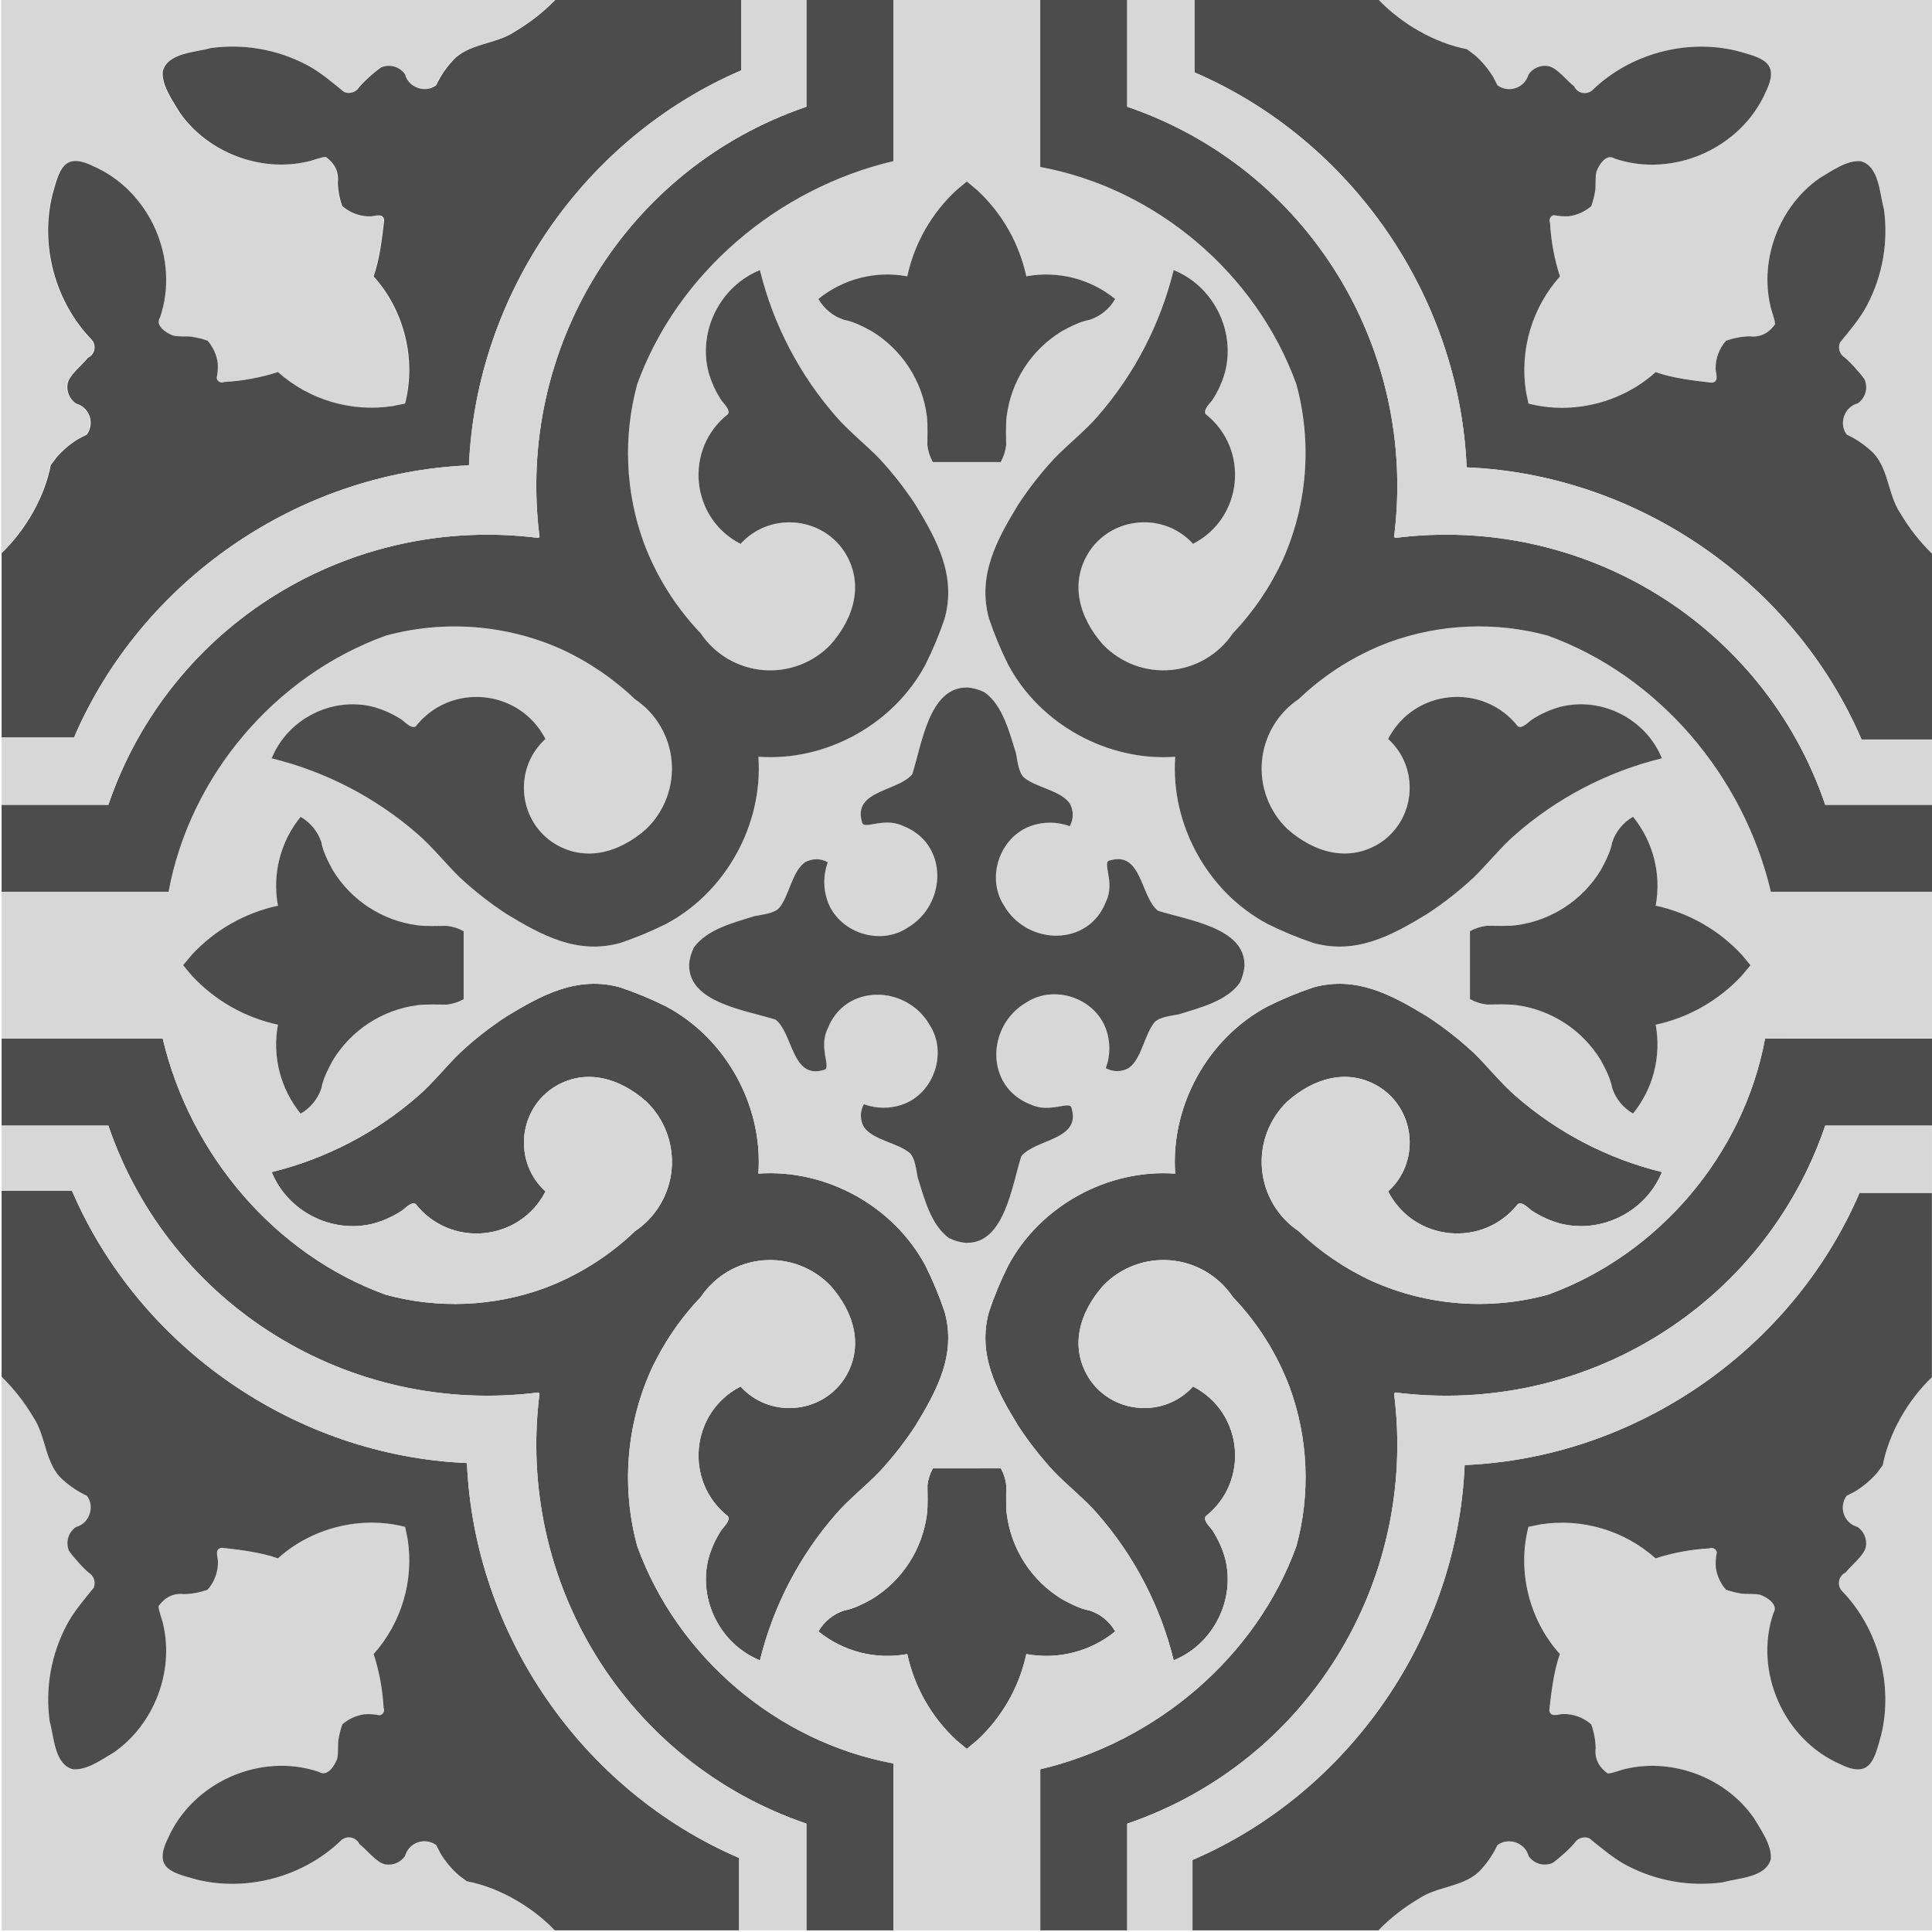
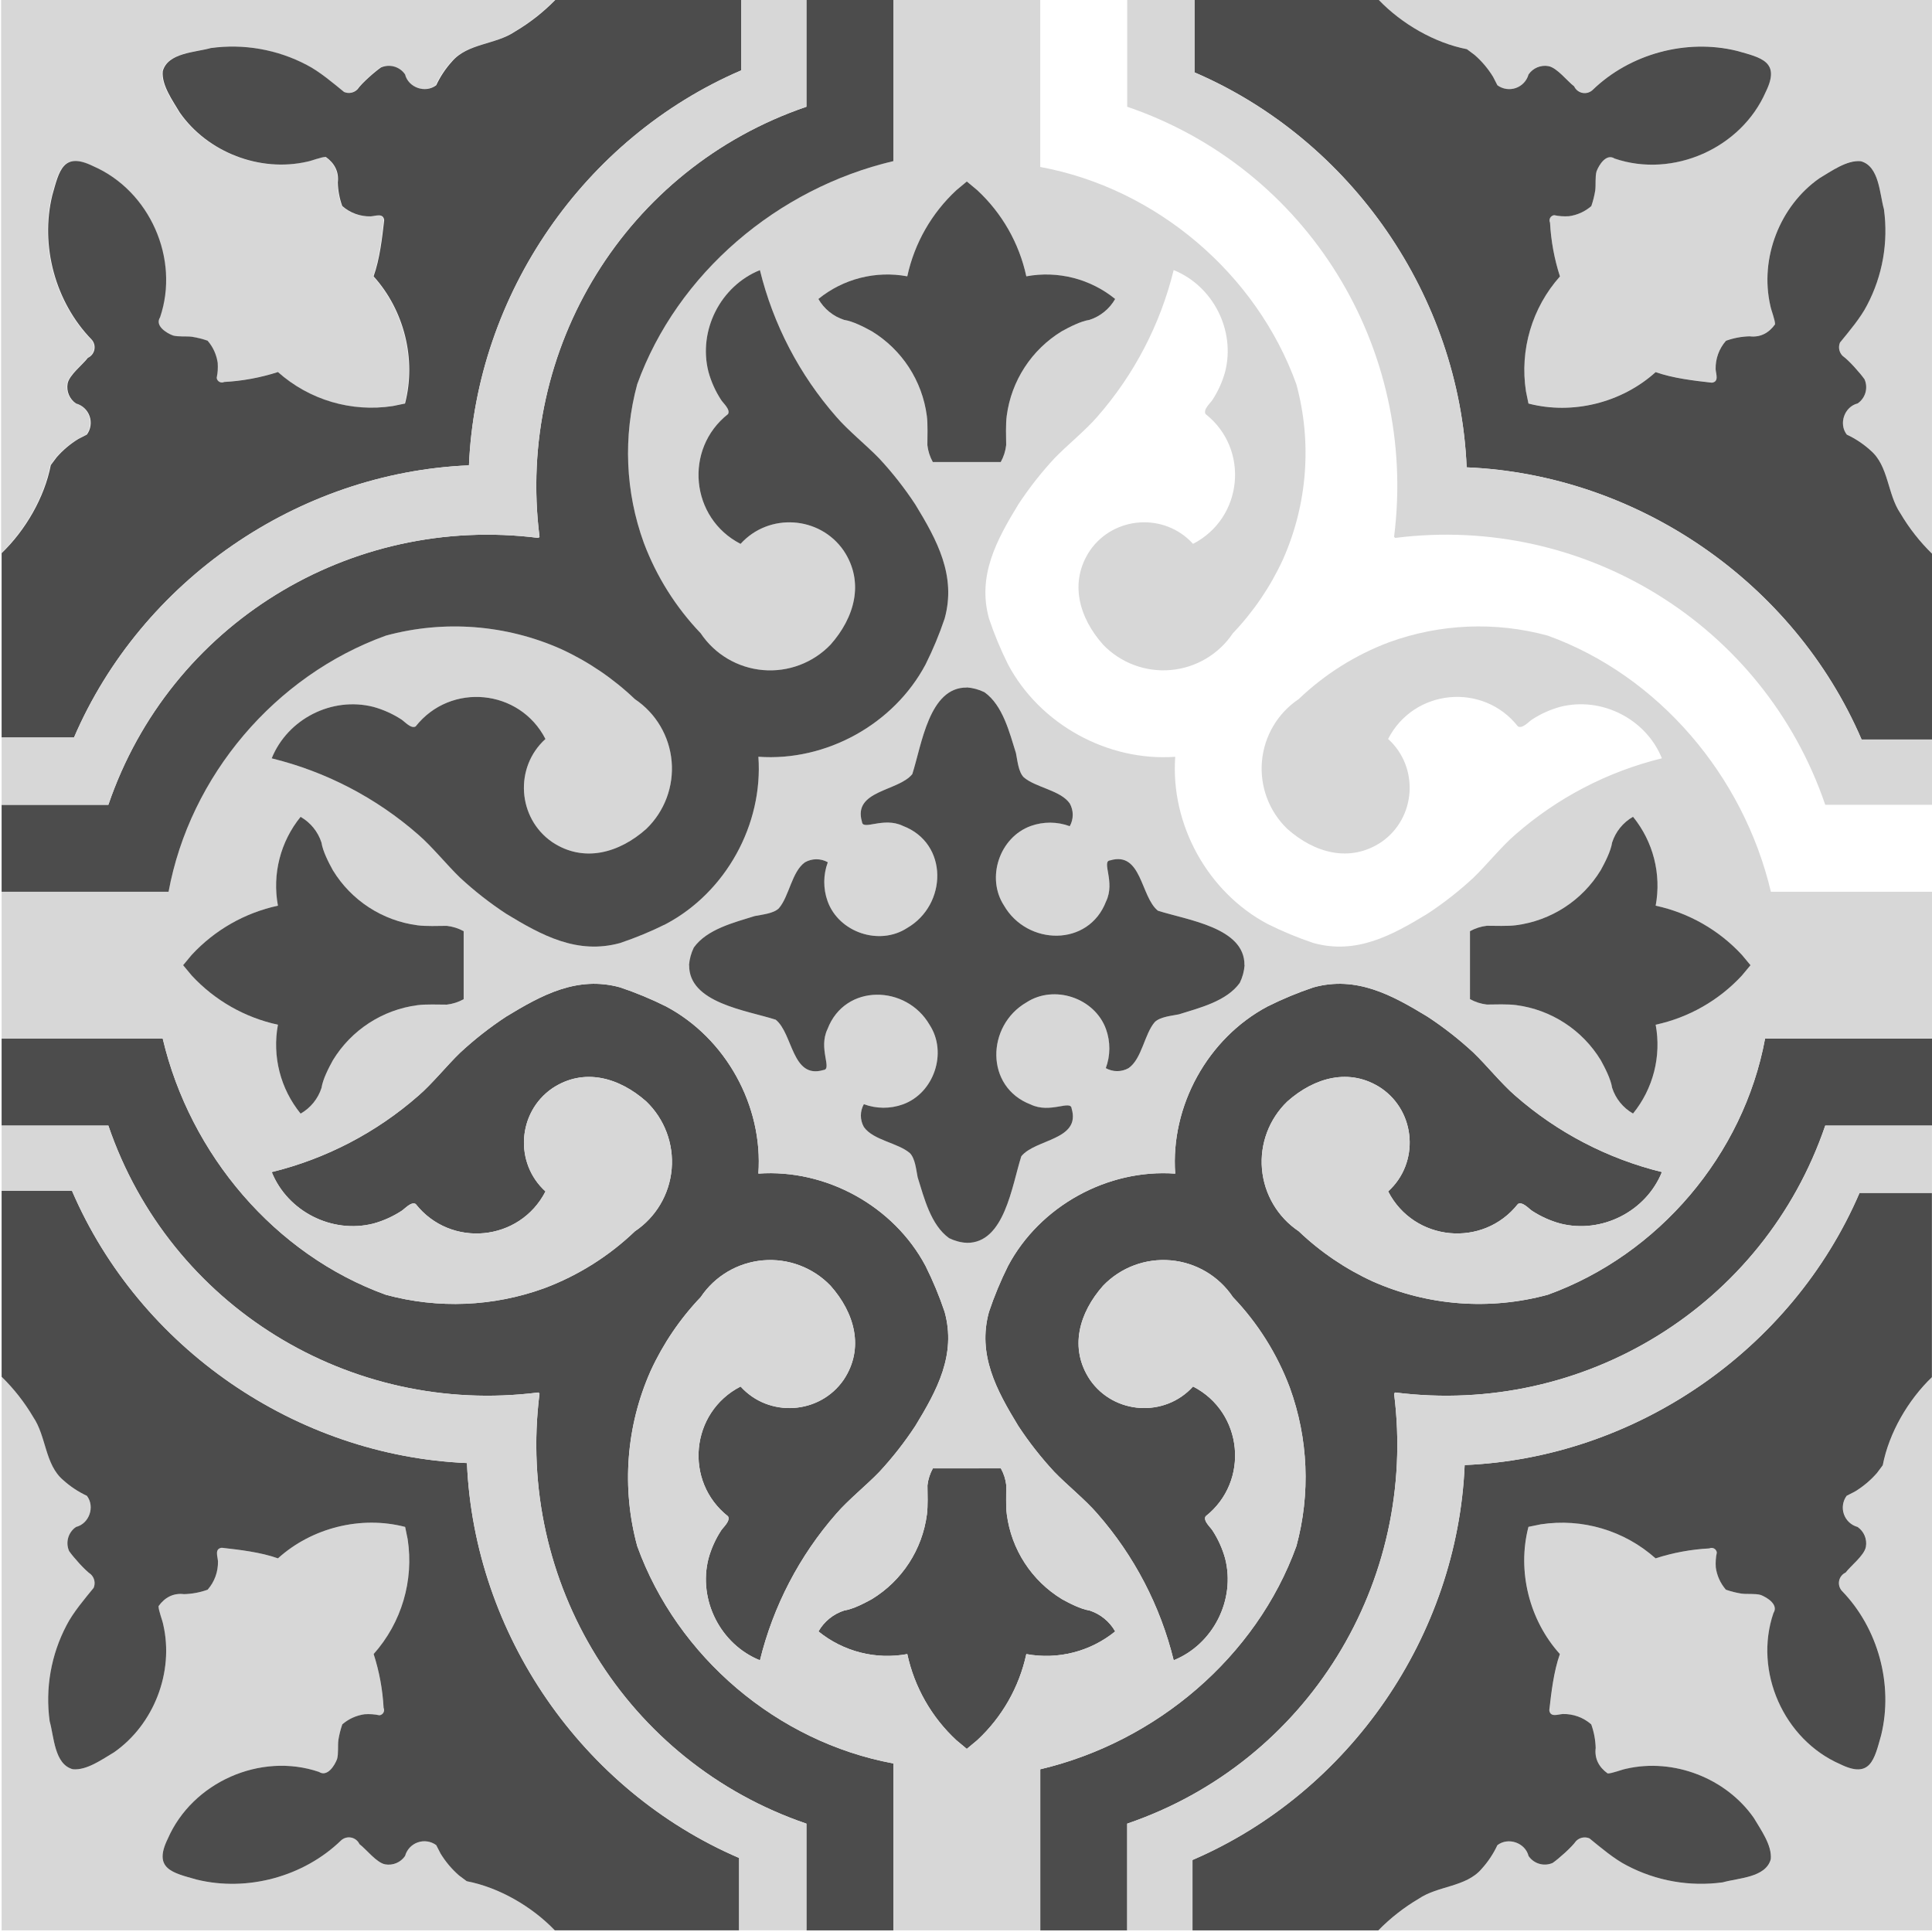
<svg xmlns="http://www.w3.org/2000/svg" width="600px" height="600px" viewBox="0 0 600 600" version="1.1">
  <title>andalucia</title>
  <g id="Page-1" stroke="none" stroke-width="1" fill="none" fill-rule="evenodd">
    <g id="andalucia" fill-rule="nonzero">
      <path d="M600,322.561 L600,349.564 L566.848,349.564 C547.729,405.592 491.84,439.858 433.284,432.445 L432.944,432.784 C440.358,491.346 406.077,547.234 350.063,566.348 L350.063,599.5 L323.061,599.5 L323.061,549.462 C359.061,540.969 390.16,514.591 402.604,480.165 C407.018,463.926 406.299,446.72 400.546,430.906 C396.617,420.451 390.611,410.9 382.891,402.829 C378.514,396.296 371.413,392.098 363.579,391.41 C355.746,390.723 348.022,393.621 342.575,399.292 C335.166,407.66 331.918,418.651 338.503,428.513 C345.962,439.299 361.724,440.308 370.511,430.591 C386.093,438.585 388.157,460.067 374.408,470.908 C373.589,472.316 375.907,474.27 376.551,475.299 C378.307,477.992 379.635,480.942 380.488,484.042 C383.74,496.866 376.761,510.659 364.501,515.615 C360.365,498.747 352.227,483.122 340.776,470.063 C337.154,465.837 331.284,461.111 327.432,457.109 C323.301,452.661 319.549,447.875 316.216,442.801 C309.492,431.755 303.472,420.719 307.134,407.42 C308.773,402.54 310.748,397.78 313.044,393.172 C322.921,374.563 343.963,362.958 364.971,364.481 C363.472,343.499 375.047,322.436 393.662,312.555 C398.272,310.254 403.036,308.276 407.92,306.634 C421.219,302.973 432.255,308.993 443.301,315.717 C448.378,319.046 453.167,322.794 457.619,326.923 C461.615,330.759 466.366,336.649 470.573,340.266 C483.632,351.717 499.257,359.854 516.125,363.992 C511.164,376.266 497.381,383.241 484.551,379.978 C481.451,379.126 478.502,377.798 475.808,376.042 C474.809,375.392 472.836,373.084 471.417,373.898 C460.581,387.652 439.094,385.579 431.101,370.002 C440.823,361.214 439.803,345.442 429.022,337.993 C419.166,331.414 408.135,334.656 399.802,342.065 C394.131,347.513 391.233,355.236 391.92,363.07 C392.607,370.903 396.806,378.004 403.339,382.381 C410.066,388.798 417.812,394.053 426.26,397.933 C443.379,405.542 462.598,407.012 480.674,402.095 C515.096,389.655 541.504,358.551 548.158,322.551 L600,322.561 Z" id="Path" fill="#4C4C4C" />
      <path d="M584.738,455.061 L582.959,457.444 C581.003,459.69 578.715,461.624 576.175,463.179 L573.532,464.538 C572.321,466.189 572.001,468.331 572.676,470.264 C573.351,472.198 574.934,473.675 576.909,474.215 C578.908,475.586 579.921,477.998 579.502,480.385 C579.002,483.042 574.781,486.27 573.222,488.378 C572.172,488.86 571.416,489.816 571.19,490.95 C570.965,492.083 571.297,493.256 572.083,494.103 C583.324,505.694 588.07,523.209 584.243,538.891 C582.11,546.49 580.921,552.505 571.564,547.913 C553.988,540.275 544.586,519.102 550.791,500.953 C552.445,498.375 548.863,496.107 546.794,495.327 C545.086,494.828 542.608,495.162 540.854,494.923 C539.213,494.659 537.599,494.252 536.028,493.709 C534.33,491.755 533.238,489.349 532.886,486.784 C532.775,485.24 532.882,483.687 533.206,482.173 C533.147,481.65 532.839,481.187 532.379,480.932 C531.919,480.676 531.363,480.658 530.888,480.884 C525.21,481.186 519.597,482.224 514.187,483.972 C504.462,475.305 491.376,471.432 478.501,473.41 L474.709,474.19 C471.132,487.918 474.979,503.196 484.471,513.687 C482.568,519.027 481.808,525.572 481.184,531.137 C481.474,533.43 483.822,532.421 485.356,532.316 C488.606,532.235 491.767,533.382 494.208,535.529 C495.055,537.879 495.52,540.35 495.587,542.848 C495.177,546.18 496.616,548.843 499.309,550.766 C500.653,550.831 503.67,549.562 505.069,549.307 C519.782,545.93 536.043,552.205 544.691,564.57 C546.819,568.177 550.391,573.062 549.967,577.394 C548.428,583.154 539.84,583.219 535.064,584.588 C524.82,585.995 514.393,584.161 505.244,579.342 C501.342,577.344 496.986,573.657 493.664,570.944 C492.233,570.329 490.571,570.661 489.487,571.779 C488.083,573.777 484.127,577.234 482.238,578.558 C479.551,579.744 476.401,578.845 474.744,576.42 C473.715,572.298 468.44,570.46 465.067,573.042 C463.805,575.74 462.144,578.232 460.142,580.436 C455.326,586.072 446.603,585.617 440.628,589.684 C436.034,592.394 431.818,595.698 428.088,599.51 L600,599.51 L600,427.709 C592.576,434.848 586.676,445.019 584.738,455.061 Z" id="Path" fill="#D7D7D7" />
      <path d="M454.906,454.981 L454.866,454.941 C452.623,508.027 419.151,556.636 370.336,577.634 L370.336,599.5 L428.058,599.5 C431.788,595.688 436.004,592.384 440.598,589.674 C446.593,585.607 455.296,586.062 460.112,580.426 C462.114,578.222 463.775,575.73 465.037,573.032 C468.41,570.45 473.685,572.288 474.714,576.41 C476.371,578.835 479.521,579.734 482.208,578.548 C484.097,577.224 488.053,573.742 489.457,571.769 C490.541,570.651 492.203,570.319 493.634,570.934 C496.956,573.647 501.312,577.344 505.214,579.332 C514.363,584.151 524.79,585.985 535.034,584.578 C539.81,583.209 548.398,583.144 549.937,577.384 C550.361,573.057 546.789,568.167 544.661,564.56 C536.018,552.195 519.752,545.92 505.039,549.297 C503.64,549.552 500.623,550.796 499.279,550.756 C496.586,548.828 495.147,546.17 495.557,542.838 C495.49,540.34 495.025,537.869 494.178,535.519 C491.737,533.372 488.576,532.225 485.326,532.306 C483.792,532.411 481.444,533.42 481.154,531.127 C481.779,525.562 482.538,519.017 484.441,513.677 C474.949,503.186 471.102,487.908 474.679,474.18 L478.471,473.401 C491.346,471.422 504.432,475.295 514.157,483.962 C519.567,482.214 525.18,481.176 530.858,480.874 C531.333,480.648 531.889,480.666 532.349,480.922 C532.809,481.177 533.117,481.64 533.176,482.163 C532.852,483.677 532.745,485.23 532.856,486.774 C533.208,489.339 534.3,491.745 535.998,493.699 C537.569,494.242 539.184,494.649 540.824,494.913 C542.578,495.152 545.056,494.838 546.764,495.317 C548.843,496.097 552.425,498.365 550.761,500.943 C544.576,519.087 553.958,540.26 571.534,547.903 C580.891,552.495 582.08,546.48 584.213,538.881 C588.05,523.199 583.294,505.684 572.053,494.093 C571.267,493.246 570.935,492.073 571.16,490.94 C571.386,489.806 572.142,488.85 573.192,488.368 C574.751,486.275 578.993,483.047 579.472,480.375 C579.891,477.988 578.878,475.576 576.879,474.205 C574.904,473.665 573.321,472.188 572.646,470.254 C571.971,468.321 572.292,466.179 573.502,464.528 L576.145,463.169 C578.685,461.614 580.973,459.68 582.929,457.434 L584.708,455.051 C586.646,445.009 592.546,434.838 599.97,427.699 L599.97,370.461 L577.489,370.461 C556.536,419.236 507.962,452.728 454.906,454.981 Z" id="Path" fill="#4C4C4C" />
      <path d="M566.848,349.564 C547.729,405.592 491.84,439.858 433.284,432.445 L432.944,432.784 C440.358,491.346 406.077,547.234 350.063,566.348 L350.063,599.5 L370.336,599.5 L370.336,599.5 L370.336,599.5 L370.336,577.634 C419.151,556.636 452.623,508.027 454.866,454.941 L454.906,454.981 C507.962,452.728 556.516,419.236 577.509,370.461 L599.99,370.461 L599.99,349.564 L566.848,349.564 Z" id="Path" fill="#D7D7D7" />
      <path d="M223.948,475.299 C224.598,474.3 226.906,472.326 226.092,470.908 C212.338,460.072 214.411,438.585 229.988,430.591 C238.776,440.313 254.548,439.294 261.997,428.513 C268.576,418.656 265.334,407.625 257.925,399.292 C252.477,393.621 244.754,390.723 236.92,391.41 C229.087,392.098 221.986,396.296 217.609,402.829 C211.192,409.557 205.937,417.302 202.057,425.75 C194.448,442.869 192.978,462.088 197.895,480.165 C210.335,514.586 241.439,540.994 277.439,547.649 L277.439,599.5 L250.436,599.5 L250.436,566.348 C194.408,547.229 160.142,491.341 167.555,432.784 L167.216,432.445 C108.654,439.858 52.766,405.577 33.652,349.564 L0.5,349.564 L0.5,322.561 L50.538,322.561 C59.031,358.561 85.409,389.66 119.835,402.105 C136.074,406.519 153.28,405.8 169.094,400.047 C179.549,396.118 189.1,390.112 197.171,382.391 C203.704,378.014 207.902,370.913 208.59,363.08 C209.277,355.246 206.379,347.523 200.708,342.075 C192.34,334.666 181.349,331.419 171.487,338.003 C160.701,345.462 159.692,361.224 169.409,370.012 C161.415,385.594 139.933,387.657 129.092,373.908 C127.684,373.089 125.73,375.407 124.701,376.052 C122.008,377.808 119.058,379.136 115.958,379.988 C103.134,383.241 89.341,376.261 84.385,364.002 C101.253,359.865 116.878,351.728 129.937,340.276 C134.163,336.654 138.889,330.784 142.891,326.933 C147.339,322.801 152.125,319.05 157.199,315.717 C168.245,308.993 179.281,302.973 192.58,306.634 C197.46,308.273 202.22,310.248 206.828,312.545 C225.437,322.421 237.042,343.464 235.519,364.471 C256.526,362.973 277.564,374.548 287.445,393.162 C289.746,397.773 291.724,402.537 293.366,407.42 C297.027,420.719 291.007,431.755 284.283,442.801 C280.954,447.878 277.206,452.667 273.077,457.119 C269.241,461.116 263.351,465.867 259.734,470.073 C248.283,483.133 240.146,498.757 236.008,515.625 C223.734,510.664 216.759,496.881 220.022,484.052 C220.87,480.949 222.195,477.996 223.948,475.299 Z" id="Path" fill="#4C4C4C" />
      <path d="M144.939,584.238 L142.556,582.46 C140.31,580.503 138.376,578.215 136.821,575.675 L135.462,573.032 C133.811,571.822 131.669,571.502 129.736,572.177 C127.802,572.851 126.325,574.434 125.785,576.41 C124.414,578.408 122.002,579.422 119.615,579.002 C116.958,578.503 113.73,574.281 111.622,572.723 C111.14,571.672 110.184,570.916 109.05,570.691 C107.917,570.465 106.744,570.797 105.897,571.584 C94.306,582.824 76.791,587.57 61.109,583.744 C53.51,581.61 47.495,580.421 52.087,571.064 C59.725,553.489 80.898,544.087 99.047,550.291 C101.625,551.945 103.893,548.363 104.673,546.295 C105.172,544.586 104.838,542.108 105.077,540.355 C105.341,538.714 105.748,537.099 106.291,535.529 C108.245,533.831 110.651,532.739 113.216,532.386 C114.76,532.275 116.313,532.383 117.827,532.706 C118.35,532.647 118.813,532.339 119.068,531.879 C119.324,531.419 119.342,530.863 119.116,530.388 C118.814,524.711 117.776,519.097 116.028,513.687 C124.695,503.962 128.568,490.877 126.59,478.002 C126.59,477.967 125.82,474.245 125.81,474.21 C112.082,470.633 96.804,474.48 86.313,483.972 C80.973,482.068 74.428,481.309 68.863,480.684 C66.57,480.974 67.579,483.322 67.684,484.856 C67.765,488.106 66.618,491.267 64.471,493.709 C62.124,494.554 59.657,495.02 57.162,495.087 C53.83,494.678 51.167,496.117 49.244,498.809 C49.179,500.153 50.448,503.171 50.703,504.57 C54.08,519.282 47.805,535.544 35.44,544.192 C31.833,546.32 26.948,549.892 22.616,549.467 C16.856,547.928 16.791,539.341 15.422,534.565 C14.015,524.321 15.849,513.893 20.668,504.744 C22.666,500.843 26.353,496.486 29.066,493.164 C29.681,491.734 29.349,490.072 28.231,488.988 C26.258,487.594 22.776,483.597 21.452,481.729 C20.266,479.042 21.165,475.891 23.59,474.235 C27.712,473.206 29.55,467.93 26.968,464.558 C24.269,463.291 21.777,461.625 19.574,459.617 C13.938,454.801 14.393,446.078 10.326,440.103 C7.616,435.508 4.312,431.29 0.5,427.559 L0.5,599.5 L172.291,599.5 C165.152,592.077 154.981,586.177 144.939,584.238 Z" id="Path" fill="#D7D7D7" />
      <path d="M145.019,454.406 L145.059,454.366 C91.973,452.123 43.364,418.651 22.366,369.837 L0.5,369.837 L0.5,427.559 C4.312,431.289 7.616,435.505 10.326,440.098 C14.393,446.093 13.938,454.796 19.574,459.612 C21.781,461.616 24.277,463.276 26.978,464.538 C29.56,467.91 27.722,473.186 23.6,474.215 C21.175,475.871 20.276,479.022 21.462,481.709 C22.786,483.597 26.268,487.554 28.241,488.958 C29.359,490.042 29.691,491.704 29.076,493.134 C26.363,496.456 22.666,500.813 20.678,504.714 C15.852,513.868 14.014,524.303 15.422,534.555 C16.791,539.331 16.856,547.918 22.616,549.457 C26.943,549.882 31.833,546.31 35.44,544.182 C47.805,535.539 54.08,519.272 50.703,504.56 C50.448,503.161 49.204,500.143 49.244,498.799 C51.172,496.107 53.83,494.668 57.162,495.077 C59.66,495.011 62.131,494.545 64.481,493.699 C66.628,491.257 67.775,488.096 67.694,484.846 C67.589,483.312 66.58,480.964 68.873,480.674 C74.438,481.299 80.983,482.058 86.323,483.962 C96.814,474.47 112.092,470.623 125.82,474.2 C125.82,474.235 126.595,477.957 126.6,477.992 C128.578,490.867 124.705,503.952 116.038,513.677 C117.786,519.087 118.824,524.701 119.126,530.378 C119.352,530.853 119.334,531.409 119.078,531.869 C118.823,532.329 118.36,532.637 117.837,532.696 C116.323,532.373 114.77,532.265 113.226,532.376 C110.661,532.729 108.255,533.821 106.301,535.519 C105.758,537.089 105.351,538.704 105.087,540.345 C104.848,542.098 105.162,544.576 104.683,546.285 C103.903,548.363 101.635,551.945 99.057,550.281 C80.913,544.097 59.74,553.479 52.097,571.054 C47.505,580.411 53.52,581.6 61.119,583.734 C76.801,587.57 94.316,582.814 105.907,571.574 C106.754,570.787 107.927,570.455 109.06,570.681 C110.194,570.906 111.15,571.662 111.632,572.713 C113.725,574.271 116.953,578.513 119.625,578.993 C122.012,579.412 124.424,578.398 125.795,576.4 C126.335,574.424 127.812,572.841 129.746,572.167 C131.679,571.492 133.821,571.812 135.472,573.022 L136.831,575.665 C138.386,578.205 140.32,580.493 142.566,582.45 L144.949,584.228 C154.991,586.167 165.162,592.067 172.301,599.49 L229.539,599.49 L229.539,577.009 C180.764,556.037 147.272,507.462 145.019,454.406 Z" id="Path" fill="#4C4C4C" />
      <path d="M250.436,566.348 C194.408,547.229 160.142,491.341 167.555,432.784 L167.216,432.445 C108.654,439.858 52.766,405.577 33.652,349.564 L0.5,349.564 L0.5,369.837 L22.366,369.837 C43.364,418.651 91.973,452.123 145.059,454.366 L145.019,454.406 C147.272,507.462 180.764,556.017 229.539,577.009 L229.539,599.49 L250.436,599.49 L250.436,566.348 Z" id="Path" fill="#D7D7D7" />
      <path d="M346.326,506.653 C338.605,512.929 328.518,515.501 318.734,513.687 C316.515,523.966 311.185,533.312 303.467,540.455 L300.245,543.137 L297.022,540.455 C289.309,533.311 283.982,523.965 281.765,513.687 C271.983,515.499 261.898,512.928 254.178,506.653 C255.938,503.566 258.79,501.249 262.172,500.158 C264.874,499.754 268.376,497.935 270.749,496.631 C280.145,490.908 286.438,481.232 287.86,470.323 C288.2,467.72 288.055,463.878 288.03,461.271 C288.239,459.425 288.811,457.639 289.714,456.015 L310.836,456.015 C311.739,457.639 312.311,459.425 312.52,461.271 C312.52,463.878 312.35,467.72 312.689,470.323 C314.112,481.232 320.405,490.908 329.8,496.631 C332.173,497.935 335.675,499.754 338.378,500.158 C341.743,501.259 344.577,503.574 346.326,506.653 Z" id="Path" fill="#4C4C4C" />
      <path d="M549.962,276.939 C541.469,240.939 515.091,209.84 480.664,197.396 C464.426,192.982 447.219,193.701 431.405,199.454 C420.951,203.383 411.4,209.389 403.329,217.109 C396.796,221.486 392.597,228.587 391.91,236.421 C391.223,244.254 394.121,251.978 399.792,257.425 C408.14,264.834 419.141,268.082 429.012,261.497 C439.799,254.038 440.808,238.276 431.091,229.489 C439.084,213.907 460.566,211.843 471.407,225.592 C472.816,226.411 474.769,224.093 475.799,223.449 C478.492,221.693 481.441,220.365 484.541,219.512 C497.366,216.26 511.159,223.239 516.115,235.499 C499.246,239.635 483.622,247.773 470.563,259.224 C466.336,262.846 461.61,268.716 457.609,272.568 C453.161,276.699 448.374,280.451 443.301,283.784 C432.255,290.508 421.219,296.528 407.92,292.866 C403.04,291.227 398.279,289.252 393.672,286.956 C375.062,277.079 363.457,256.037 364.981,235.029 C343.998,236.528 322.936,224.953 313.054,206.338 C310.754,201.728 308.776,196.964 307.134,192.08 C303.472,178.781 309.492,167.745 316.216,156.699 C319.546,151.622 323.294,146.833 327.422,142.381 C331.259,138.385 337.149,133.634 340.766,129.427 C352.216,116.368 360.354,100.743 364.491,83.875 C376.766,88.836 383.74,102.619 380.478,115.449 C379.625,118.549 378.297,121.498 376.541,124.192 C375.892,125.191 373.584,127.164 374.398,128.583 C388.152,139.419 386.078,160.906 370.501,168.899 C361.714,159.177 345.942,160.197 338.493,170.978 C331.913,180.834 335.156,191.865 342.565,200.198 C348.012,205.869 355.736,208.767 363.569,208.08 C371.403,207.393 378.504,203.194 382.881,196.661 C389.297,189.934 394.553,182.188 398.433,173.74 C406.041,156.621 407.511,137.402 402.595,119.326 C390.175,84.929 359.061,58.506 323.061,51.852 L323.061,0 L277.439,0 L277.439,50.038 C241.439,58.511 210.325,84.929 197.895,119.336 C193.481,135.574 194.2,152.781 199.953,168.595 C203.882,179.049 209.888,188.6 217.609,196.671 C221.986,203.204 229.087,207.403 236.92,208.09 C244.754,208.777 252.477,205.879 257.925,200.208 C265.334,191.86 268.581,180.859 261.997,170.988 C254.538,160.201 238.776,159.192 229.988,168.909 C214.406,160.916 212.343,139.434 226.092,128.593 C226.911,127.184 224.593,125.231 223.948,124.201 C222.192,121.508 220.864,118.559 220.012,115.459 C216.759,102.634 223.739,88.841 235.998,83.885 C240.135,100.754 248.272,116.378 259.724,129.437 C263.346,133.664 269.216,138.39 273.067,142.391 C277.199,146.839 280.95,151.626 284.283,156.699 C291.007,167.745 297.027,178.781 293.366,192.08 C291.727,196.96 289.752,201.721 287.455,206.328 C277.579,224.938 256.536,236.543 235.529,235.019 C237.027,256.027 225.452,277.064 206.838,286.946 C202.227,289.246 197.463,291.224 192.58,292.866 C179.281,296.528 168.245,290.508 157.199,283.784 C152.122,280.454 147.333,276.706 142.881,272.578 C138.884,268.741 134.133,262.851 129.927,259.234 C116.867,247.784 101.243,239.646 84.375,235.509 C89.336,223.234 103.119,216.26 115.948,219.522 C119.048,220.375 121.998,221.703 124.691,223.459 C125.69,224.108 127.664,226.416 129.082,225.602 C139.918,211.848 161.405,213.922 169.399,229.499 C159.677,238.286 160.696,254.058 171.477,261.507 C181.334,268.087 192.365,264.844 200.698,257.435 C206.369,251.988 209.267,244.264 208.58,236.431 C207.892,228.597 203.694,221.496 197.161,217.119 C190.433,210.703 182.688,205.447 174.24,201.567 C157.121,193.959 137.902,192.489 119.825,197.405 C85.429,209.825 59.006,240.939 52.351,276.939 L0.5,276.939 L0.5,322.561 L50.538,322.561 C59.031,358.561 85.409,389.66 119.835,402.105 C136.074,406.519 153.28,405.8 169.094,400.047 C179.549,396.118 189.1,390.112 197.171,382.391 C203.704,378.014 207.902,370.913 208.59,363.08 C209.277,355.246 206.379,347.523 200.708,342.075 C192.34,334.666 181.349,331.419 171.487,338.003 C160.701,345.462 159.692,361.224 169.409,370.012 C161.415,385.594 139.933,387.657 129.092,373.908 C127.684,373.089 125.73,375.407 124.701,376.052 C122.008,377.808 119.058,379.136 115.958,379.988 C103.134,383.241 89.341,376.261 84.385,364.002 C101.253,359.865 116.878,351.728 129.937,340.276 C134.163,336.654 138.889,330.784 142.891,326.933 C147.339,322.801 152.125,319.05 157.199,315.717 C168.245,308.993 179.281,302.973 192.58,306.634 C197.46,308.273 202.22,310.248 206.828,312.545 C225.437,322.421 237.042,343.464 235.519,364.471 C256.526,362.973 277.564,374.548 287.445,393.162 C289.746,397.773 291.724,402.537 293.366,407.42 C297.027,420.719 291.007,431.755 284.283,442.801 C280.954,447.878 277.206,452.667 273.077,457.119 C269.241,461.116 263.351,465.867 259.734,470.073 C248.283,483.133 240.146,498.757 236.008,515.625 C223.734,510.664 216.759,496.881 220.022,484.052 C220.874,480.952 222.202,478.002 223.958,475.309 C224.608,474.31 226.916,472.336 226.102,470.918 C212.348,460.082 214.421,438.595 229.998,430.601 C238.786,440.323 254.558,439.304 262.007,428.523 C268.586,418.666 265.344,407.635 257.935,399.302 C252.487,393.631 244.764,390.733 236.93,391.42 C229.097,392.108 221.996,396.306 217.619,402.839 C211.202,409.567 205.947,417.312 202.067,425.76 C194.458,442.879 192.988,462.098 197.905,480.175 C210.345,514.596 241.449,541.004 277.449,547.659 L277.449,599.5 L323.071,599.5 L323.071,549.462 C359.071,540.969 390.17,514.591 402.614,480.165 C407.028,463.926 406.309,446.72 400.556,430.906 C396.627,420.451 390.621,410.9 382.901,402.829 C378.524,396.296 371.423,392.098 363.589,391.41 C355.756,390.723 348.032,393.621 342.585,399.292 C335.166,407.66 331.918,418.651 338.503,428.513 C345.962,439.299 361.724,440.308 370.511,430.591 C386.093,438.585 388.157,460.067 374.408,470.908 C373.589,472.316 375.907,474.27 376.551,475.299 C378.307,477.992 379.635,480.942 380.488,484.042 C383.74,496.866 376.761,510.659 364.501,515.615 C360.365,498.747 352.227,483.122 340.776,470.063 C337.154,465.837 331.284,461.111 327.432,457.109 C323.301,452.661 319.549,447.875 316.216,442.801 C309.492,431.755 303.472,420.719 307.134,407.42 C308.773,402.54 310.748,397.78 313.044,393.172 C322.921,374.563 343.963,362.958 364.971,364.481 C363.472,343.499 375.047,322.436 393.662,312.555 C398.272,310.254 403.036,308.276 407.92,306.634 C421.219,302.973 432.255,308.993 443.301,315.717 C448.378,319.046 453.167,322.794 457.619,326.923 C461.615,330.759 466.366,336.649 470.573,340.266 C483.632,351.717 499.257,359.854 516.125,363.992 C511.164,376.266 497.381,383.241 484.551,379.978 C481.451,379.126 478.502,377.798 475.808,376.042 C474.809,375.392 472.836,373.084 471.417,373.898 C460.581,387.652 439.094,385.579 431.101,370.002 C440.823,361.214 439.803,345.442 429.022,337.993 C419.166,331.414 408.135,334.656 399.802,342.065 C394.131,347.513 391.233,355.236 391.92,363.07 C392.607,370.903 396.806,378.004 403.339,382.381 C410.066,388.798 417.812,394.053 426.26,397.933 C443.379,405.542 462.598,407.012 480.674,402.095 C515.096,389.655 541.504,358.551 548.158,322.551 L600,322.551 L600,276.939 L549.962,276.939 Z M289.679,143.495 C288.776,141.872 288.204,140.086 287.995,138.24 C287.995,135.632 288.165,131.79 287.825,129.187 C286.403,118.278 280.11,108.603 270.714,102.879 C268.341,101.575 264.839,99.757 262.137,99.352 C258.755,98.261 255.903,95.945 254.143,92.858 C261.87,86.569 271.97,83.993 281.765,85.813 C283.984,75.535 289.315,66.189 297.032,59.046 L300.255,56.363 L303.477,59.046 C311.191,66.19 316.518,75.536 318.734,85.813 C328.517,84.001 338.601,86.573 346.321,92.848 C344.561,95.935 341.71,98.251 338.328,99.342 C335.625,99.747 332.123,101.565 329.75,102.869 C320.355,108.593 314.062,118.268 312.639,129.177 C312.3,131.78 312.445,135.622 312.47,138.23 C312.261,140.076 311.689,141.862 310.786,143.485 L289.679,143.495 Z M143.995,310.311 C142.371,311.214 140.585,311.786 138.739,311.995 C136.132,311.995 132.29,311.825 129.687,312.165 C118.778,313.587 109.102,319.88 103.379,329.276 C102.075,331.649 100.256,335.151 99.852,337.853 C98.761,341.235 96.444,344.087 93.357,345.847 C87.071,338.122 84.496,328.027 86.313,318.235 C76.034,316.016 66.688,310.685 59.545,302.968 L56.863,299.75 L59.545,296.528 C66.689,288.812 76.035,283.483 86.313,281.266 C84.501,271.483 87.072,261.399 93.347,253.679 C96.434,255.439 98.751,258.29 99.842,261.672 C100.246,264.375 102.065,267.877 103.369,270.25 C109.092,279.645 118.768,285.938 129.677,287.361 C132.28,287.7 136.122,287.555 138.729,287.53 C140.575,287.739 142.361,288.311 143.985,289.214 L143.995,310.311 Z M310.811,456.005 C311.714,457.629 312.286,459.415 312.495,461.261 C312.495,463.868 312.325,467.71 312.664,470.313 C314.087,481.222 320.38,490.898 329.775,496.621 C332.148,497.925 335.65,499.744 338.353,500.148 C341.735,501.239 344.586,503.556 346.346,506.643 C338.622,512.929 328.526,515.504 318.734,513.687 C316.515,523.966 311.185,533.312 303.467,540.455 L300.245,543.137 L297.022,540.455 C289.309,533.311 283.982,523.965 281.765,513.687 C271.983,515.499 261.898,512.928 254.178,506.653 C255.938,503.566 258.79,501.249 262.172,500.158 C264.874,499.754 268.376,497.935 270.749,496.631 C280.145,490.908 286.438,481.232 287.86,470.323 C288.2,467.72 288.055,463.878 288.03,461.271 C288.239,459.425 288.811,457.639 289.714,456.015 L310.811,456.005 Z M385.014,305.271 C380.933,310.971 372.525,313.024 366.12,315.037 C363.872,315.502 360.325,315.782 358.626,317.43 C355.394,321.132 354.629,328.861 350.478,331.749 C348.281,332.982 345.601,332.982 343.404,331.749 C344.852,327.842 344.873,323.549 343.464,319.629 C339.967,309.957 327.412,305.715 318.784,311.321 C306.295,318.535 305.85,337.589 320.058,343.024 C326.138,345.972 332.548,341.465 332.798,344.308 C335.72,354.1 321.502,353.705 317.176,359.101 C314.238,368.263 311.965,386.113 300.25,385.978 L300.25,386.023 C298.34,385.877 296.475,385.368 294.754,384.525 C289.054,380.443 287.001,372.035 284.988,365.63 C284.523,363.382 284.243,359.835 282.595,358.137 C278.893,354.904 271.164,354.14 268.276,349.988 C267.043,347.792 267.043,345.111 268.276,342.914 C272.183,344.362 276.476,344.384 280.396,342.974 C290.068,339.477 294.31,326.923 288.704,318.295 C281.49,305.805 262.436,305.361 257.001,319.569 C254.053,325.649 258.56,332.058 255.717,332.308 C245.9,335.221 246.295,321.002 240.899,316.676 C231.737,313.739 213.887,311.465 214.022,299.75 L213.977,299.75 C214.123,297.84 214.632,295.975 215.475,294.255 C219.557,288.555 227.965,286.501 234.37,284.488 C236.618,284.023 240.165,283.744 241.863,282.095 C245.096,278.393 245.885,270.664 250.012,267.777 C252.208,266.543 254.889,266.543 257.086,267.777 C255.638,271.683 255.616,275.976 257.026,279.897 C260.523,289.569 273.077,293.81 281.705,288.205 C294.195,280.991 294.639,261.937 280.431,256.501 C274.351,253.554 267.942,258.06 267.692,255.217 C264.779,245.4 278.998,245.795 283.324,240.4 C286.261,231.237 288.535,213.387 300.25,213.522 L300.25,213.477 C302.16,213.624 304.025,214.132 305.745,214.976 C311.445,219.057 313.499,227.465 315.512,233.87 C315.977,236.118 316.256,239.665 317.905,241.364 C321.607,244.596 329.336,245.386 332.223,249.512 C333.457,251.709 333.457,254.389 332.223,256.586 C328.317,255.138 324.024,255.117 320.103,256.526 C310.431,260.023 306.19,272.578 311.795,281.206 C319.009,293.695 338.063,294.14 343.499,279.932 C346.446,273.852 341.94,267.442 344.783,267.192 C354.599,264.28 354.205,278.498 359.6,282.824 C368.763,285.762 386.613,288.035 386.478,299.75 L386.523,299.75 C386.376,301.67 385.864,303.543 385.014,305.271 L385.014,305.271 Z M540.954,302.973 C533.811,310.688 524.465,316.017 514.187,318.235 C515.999,328.017 513.427,338.102 507.152,345.822 C504.065,344.062 501.749,341.21 500.658,337.828 C500.253,335.126 498.435,331.624 497.131,329.251 C491.407,319.855 481.732,313.562 470.823,312.14 C468.22,311.8 464.378,311.945 461.77,311.97 C459.924,311.761 458.138,311.189 456.515,310.286 L456.515,289.189 C458.138,288.286 459.924,287.714 461.77,287.505 C464.378,287.505 468.22,287.675 470.823,287.336 C481.732,285.913 491.407,279.62 497.131,270.225 C498.435,267.852 500.253,264.35 500.658,261.647 C501.749,258.265 504.065,255.414 507.152,253.654 C513.435,261.38 516.006,271.475 514.187,281.266 C524.465,283.485 533.811,288.815 540.954,296.533 L543.637,299.755 L540.954,302.973 Z" id="Shape" fill="#D7D7D7" />
      <path d="M293.376,192.08 C291.733,196.96 289.755,201.721 287.455,206.328 C277.579,224.938 256.536,236.543 235.529,235.019 C237.027,256.027 225.452,277.064 206.838,286.946 C202.227,289.246 197.463,291.224 192.58,292.866 C179.281,296.528 168.245,290.508 157.199,283.784 C152.122,280.454 147.333,276.706 142.881,272.578 C138.884,268.741 134.133,262.851 129.927,259.234 C116.867,247.784 101.243,239.646 84.375,235.509 C89.336,223.234 103.119,216.26 115.948,219.522 C119.048,220.375 121.998,221.703 124.691,223.459 C125.69,224.108 127.664,226.416 129.082,225.602 C139.918,211.848 161.405,213.922 169.399,229.499 C159.677,238.286 160.696,254.058 171.477,261.507 C181.334,268.087 192.365,264.844 200.698,257.435 C206.369,251.988 209.267,244.264 208.58,236.431 C207.892,228.597 203.694,221.496 197.161,217.119 C190.433,210.703 182.688,205.447 174.24,201.567 C157.121,193.959 137.902,192.489 119.825,197.405 C85.429,209.825 59.006,240.939 52.351,276.939 L0.5,276.939 L0.5,249.937 L33.652,249.937 C52.771,193.908 108.659,159.642 167.216,167.056 L167.555,166.716 C160.142,108.155 194.423,52.266 250.436,33.152 L250.436,0 L277.439,0 L277.439,50.038 C241.439,58.511 210.325,84.929 197.895,119.336 C193.481,135.574 194.2,152.781 199.953,168.595 C203.882,179.049 209.888,188.6 217.609,196.671 C221.986,203.204 229.087,207.403 236.92,208.09 C244.754,208.777 252.477,205.879 257.925,200.208 C265.334,191.86 268.581,180.859 261.997,170.988 C254.538,160.201 238.776,159.192 229.988,168.909 C214.406,160.916 212.343,139.434 226.092,128.593 C226.911,127.184 224.593,125.231 223.948,124.201 C222.192,121.508 220.864,118.559 220.012,115.459 C216.759,102.634 223.739,88.841 235.998,83.885 C240.135,100.754 248.272,116.378 259.724,129.437 C263.346,133.664 269.216,138.39 273.067,142.391 C277.199,146.839 280.95,151.626 284.283,156.699 C291.017,167.745 297.037,178.781 293.376,192.08 Z" id="Path" fill="#4C4C4C" />
      <path d="M15.607,144.44 L17.386,142.057 C19.342,139.811 21.63,137.877 24.17,136.321 L26.813,134.963 C28.023,133.311 28.343,131.169 27.669,129.236 C26.994,127.303 25.411,125.825 23.435,125.286 C21.437,123.915 20.423,121.503 20.843,119.116 C21.342,116.458 25.564,113.231 27.122,111.122 C28.169,110.641 28.922,109.688 29.148,108.558 C29.373,107.428 29.044,106.258 28.261,105.412 C17.021,93.822 12.275,76.306 16.102,60.624 C18.235,53.026 19.424,47.011 28.781,51.602 C46.356,59.241 55.759,80.413 49.554,98.563 C47.9,101.141 51.482,103.409 53.55,104.188 C55.259,104.688 57.742,104.353 59.49,104.593 C61.131,104.857 62.746,105.263 64.316,105.807 C66.016,107.759 67.109,110.166 67.459,112.731 C67.57,114.275 67.462,115.828 67.139,117.342 C67.199,117.866 67.509,118.328 67.969,118.584 C68.43,118.839 68.986,118.857 69.462,118.631 C75.138,118.328 80.75,117.291 86.158,115.544 C95.883,124.21 108.969,128.083 121.843,126.105 L125.635,125.326 C129.212,111.597 125.366,96.32 115.873,85.828 C117.782,80.488 118.536,73.943 119.161,68.378 C118.871,66.085 116.523,67.094 114.989,67.199 C111.739,67.281 108.578,66.134 106.137,63.987 C105.289,61.636 104.825,59.165 104.763,56.668 C105.167,53.336 103.729,50.673 101.041,48.749 C99.692,48.684 96.674,49.953 95.276,50.208 C80.563,53.585 64.301,47.311 55.654,34.946 C53.525,31.339 49.953,26.453 50.378,22.122 C51.917,16.361 60.505,16.296 65.281,14.928 C75.526,13.521 85.955,15.355 95.106,20.173 C99.002,22.172 103.359,25.858 106.681,28.571 C108.112,29.187 109.773,28.855 110.858,27.737 C112.261,25.764 116.218,22.281 118.107,20.958 C120.793,19.772 123.944,20.671 125.6,23.096 C126.629,27.217 131.905,29.056 135.277,26.473 C136.54,23.776 138.2,21.283 140.203,19.079 C145.019,13.444 153.742,13.898 159.717,9.832 C164.322,7.121 168.55,3.815 172.291,0 L0.345,0 L0.345,171.792 C7.774,164.653 13.669,154.481 15.607,144.44 Z" id="Path" fill="#D7D7D7" />
      <path d="M145.594,144.52 L145.634,144.56 C147.877,91.474 181.349,42.864 230.163,21.867 L230.163,0 L172.441,0 C168.711,3.812 164.495,7.116 159.902,9.827 C153.907,13.893 145.204,13.439 140.388,19.074 C138.384,21.281 136.724,23.777 135.462,26.478 C132.09,29.061 126.814,27.222 125.785,23.101 C124.129,20.676 120.978,19.777 118.291,20.963 C116.403,22.276 112.406,25.759 111.022,27.732 C109.938,28.85 108.276,29.182 106.846,28.566 C103.524,25.853 99.167,22.157 95.266,20.168 C86.117,15.35 75.689,13.515 65.445,14.923 C60.669,16.291 52.082,16.356 50.543,22.117 C50.118,26.443 53.69,31.334 55.818,34.941 C64.446,47.306 80.728,53.58 95.42,50.203 C96.819,49.948 99.837,48.704 101.181,48.744 C103.873,50.673 105.312,53.331 104.903,56.663 C104.969,59.16 105.435,61.631 106.281,63.982 C108.723,66.129 111.884,67.276 115.134,67.194 C116.668,67.089 119.016,66.08 119.306,68.373 C118.681,73.938 117.922,80.483 116.018,85.823 C125.51,96.315 129.357,111.592 125.78,125.321 L121.988,126.1 C109.113,128.078 96.028,124.205 86.303,115.539 C80.893,117.286 75.279,118.324 69.602,118.626 C69.127,118.852 68.571,118.835 68.111,118.579 C67.651,118.323 67.343,117.86 67.284,117.337 C67.607,115.823 67.715,114.271 67.604,112.726 C67.251,110.162 66.159,107.756 64.461,105.802 C62.891,105.258 61.276,104.852 59.635,104.588 C57.882,104.348 55.404,104.663 53.695,104.183 C51.617,103.404 48.035,101.136 49.699,98.558 C55.883,80.413 46.501,59.241 28.926,51.597 C19.569,47.006 18.38,53.021 16.246,60.619 C12.42,76.306 17.176,93.822 28.416,105.412 C29.203,106.259 29.535,107.432 29.309,108.566 C29.084,109.699 28.328,110.656 27.277,111.137 C25.719,113.231 21.477,116.458 20.998,119.131 C20.578,121.518 21.592,123.93 23.59,125.301 C25.562,125.84 27.143,127.313 27.82,129.243 C28.496,131.172 28.181,133.31 26.978,134.963 L24.335,136.321 C21.795,137.877 19.507,139.811 17.55,142.057 L15.772,144.44 C13.823,154.481 7.923,164.653 0.5,171.792 L0.5,229.039 L22.981,229.039 C43.963,180.265 92.538,146.773 145.594,144.52 Z" id="Path" fill="#4C4C4C" />
      <path d="M33.652,249.937 C52.771,193.908 108.659,159.642 167.216,167.056 L167.555,166.716 C160.142,108.155 194.423,52.266 250.436,33.152 L250.436,0 L230.163,0 L230.163,0 L230.163,0 L230.163,21.867 C181.349,42.864 147.877,91.474 145.634,144.56 L145.594,144.52 C92.538,146.773 43.963,180.265 22.981,229.039 L0.5,229.039 L0.5,249.937 L33.652,249.937 Z" id="Path" fill="#D7D7D7" />
      <path d="M143.995,289.189 L143.995,310.311 C142.371,311.214 140.585,311.786 138.739,311.995 C136.132,311.995 132.29,311.825 129.687,312.165 C118.778,313.587 109.102,319.88 103.379,329.276 C102.075,331.649 100.256,335.151 99.852,337.853 C98.761,341.235 96.444,344.087 93.357,345.847 C87.071,338.122 84.496,328.027 86.313,318.235 C76.034,316.016 66.688,310.685 59.545,302.968 L56.863,299.75 L59.545,296.528 C66.689,288.812 76.035,283.483 86.313,281.266 C84.501,271.483 87.072,261.399 93.347,253.679 C96.434,255.439 98.751,258.29 99.842,261.672 C100.246,264.375 102.065,267.877 103.369,270.25 C109.092,279.645 118.768,285.938 129.677,287.361 C132.28,287.7 136.122,287.555 138.729,287.53 C140.577,287.73 142.367,288.294 143.995,289.189 L143.995,289.189 Z" id="Path" fill="#4C4C4C" />
      <path d="M346.326,92.848 C344.566,95.935 341.715,98.251 338.333,99.342 C335.63,99.747 332.128,101.565 329.755,102.869 C320.36,108.593 314.067,118.268 312.644,129.177 C312.305,131.78 312.45,135.622 312.475,138.23 C312.266,140.076 311.694,141.862 310.791,143.485 L289.689,143.485 C288.786,141.862 288.214,140.076 288.005,138.23 C288.005,135.622 288.175,131.78 287.835,129.177 C286.413,118.268 280.12,108.593 270.724,102.869 C268.351,101.565 264.849,99.747 262.147,99.342 C258.765,98.251 255.913,95.935 254.153,92.848 C261.879,86.565 271.975,83.994 281.765,85.813 C283.984,75.535 289.315,66.189 297.032,59.046 L300.255,56.363 L303.477,59.046 C311.191,66.19 316.518,75.536 318.734,85.813 C328.518,84 338.605,86.571 346.326,92.848 L346.326,92.848 Z" id="Path" fill="#4C4C4C" />
-       <path d="M386.523,299.75 C386.376,301.66 385.868,303.525 385.024,305.246 C380.943,310.946 372.535,312.999 366.13,315.012 C363.882,315.477 360.335,315.757 358.636,317.405 C355.404,321.107 354.639,328.836 350.488,331.724 C348.291,332.957 345.611,332.957 343.414,331.724 C344.862,327.817 344.883,323.524 343.474,319.604 C339.977,309.932 327.422,305.69 318.794,311.296 C306.305,318.51 305.86,337.564 320.068,342.999 C326.148,345.947 332.558,341.44 332.808,344.283 C335.72,354.1 321.502,353.705 317.176,359.101 C314.238,368.263 311.965,386.113 300.25,385.978 L300.25,386.023 C298.34,385.877 296.475,385.368 294.754,384.525 C289.054,380.443 287.001,372.035 284.988,365.63 C284.523,363.382 284.243,359.835 282.595,358.137 C278.893,354.904 271.164,354.14 268.276,349.988 C267.043,347.792 267.043,345.111 268.276,342.914 C272.183,344.362 276.476,344.384 280.396,342.974 C290.068,339.477 294.31,326.923 288.704,318.295 C281.49,305.805 262.436,305.361 257.001,319.569 C254.053,325.649 258.56,332.058 255.717,332.308 C245.9,335.221 246.295,321.002 240.899,316.676 C231.737,313.739 213.887,311.465 214.022,299.75 L213.977,299.75 C214.123,297.84 214.632,295.975 215.475,294.255 C219.557,288.555 227.965,286.501 234.37,284.488 C236.618,284.023 240.165,283.744 241.863,282.095 C245.096,278.393 245.885,270.664 250.012,267.777 C252.208,266.543 254.889,266.543 257.086,267.777 C255.638,271.683 255.616,275.976 257.026,279.897 C260.523,289.569 273.077,293.81 281.705,288.205 C294.195,280.991 294.639,261.937 280.431,256.501 C274.351,253.554 267.942,258.06 267.692,255.217 C264.779,245.4 278.998,245.795 283.324,240.4 C286.261,231.237 288.535,213.387 300.25,213.522 L300.25,213.477 C302.16,213.624 304.025,214.132 305.745,214.976 C311.445,219.057 313.499,227.465 315.512,233.87 C315.977,236.118 316.256,239.665 317.905,241.364 C321.607,244.596 329.336,245.386 332.223,249.512 C333.457,251.709 333.457,254.389 332.223,256.586 C328.317,255.138 324.024,255.117 320.103,256.526 C310.431,260.023 306.19,272.578 311.795,281.206 C319.009,293.695 338.063,294.14 343.499,279.932 C346.446,273.852 341.94,267.442 344.783,267.192 C354.599,264.28 354.205,278.498 359.6,282.824 C368.763,285.762 386.613,288.035 386.478,299.75 L386.523,299.75 Z" id="Path" fill="#4C4C4C" />
-       <path d="M600,249.937 L600,276.939 L549.962,276.939 C541.469,240.939 515.091,209.84 480.664,197.396 C464.426,192.982 447.219,193.701 431.405,199.454 C420.951,203.383 411.4,209.389 403.329,217.109 C396.796,221.486 392.597,228.587 391.91,236.421 C391.223,244.254 394.121,251.978 399.792,257.425 C408.14,264.834 419.141,268.082 429.012,261.497 C439.799,254.038 440.808,238.276 431.091,229.489 C439.084,213.907 460.566,211.843 471.407,225.592 C472.816,226.411 474.769,224.093 475.799,223.449 C478.492,221.693 481.441,220.365 484.541,219.512 C497.366,216.26 511.159,223.239 516.115,235.499 C499.246,239.635 483.622,247.773 470.563,259.224 C466.336,262.846 461.61,268.716 457.609,272.568 C453.161,276.699 448.374,280.451 443.301,283.784 C432.255,290.508 421.219,296.528 407.92,292.866 C403.04,291.227 398.279,289.252 393.672,286.956 C375.062,277.079 363.457,256.037 364.981,235.029 C343.998,236.528 322.936,224.953 313.054,206.338 C310.754,201.728 308.776,196.964 307.134,192.08 C303.472,178.781 309.492,167.745 316.216,156.699 C319.546,151.622 323.294,146.833 327.422,142.381 C331.259,138.385 337.149,133.634 340.766,129.427 C352.216,116.368 360.354,100.743 364.491,83.875 C376.766,88.836 383.74,102.619 380.478,115.449 C379.625,118.549 378.297,121.498 376.541,124.192 C375.892,125.191 373.584,127.164 374.398,128.583 C388.152,139.419 386.078,160.906 370.501,168.899 C361.714,159.177 345.942,160.197 338.493,170.978 C331.913,180.834 335.156,191.865 342.565,200.198 C348.012,205.869 355.736,208.767 363.569,208.08 C371.403,207.393 378.504,203.194 382.881,196.661 C389.297,189.934 394.553,182.188 398.433,173.74 C406.041,156.621 407.511,137.402 402.595,119.326 C390.175,84.929 359.061,58.506 323.061,51.852 L323.061,0 L350.063,0 L350.063,33.152 C406.092,52.271 440.358,108.16 432.944,166.716 L433.284,167.056 C491.845,159.642 547.734,193.923 566.848,249.937 L600,249.937 Z" id="Path" fill="#4C4C4C" />
+       <path d="M386.523,299.75 C386.376,301.66 385.868,303.525 385.024,305.246 C380.943,310.946 372.535,312.999 366.13,315.012 C363.882,315.477 360.335,315.757 358.636,317.405 C355.404,321.107 354.639,328.836 350.488,331.724 C348.291,332.957 345.611,332.957 343.414,331.724 C344.862,327.817 344.883,323.524 343.474,319.604 C339.977,309.932 327.422,305.69 318.794,311.296 C306.305,318.51 305.86,337.564 320.068,342.999 C326.148,345.947 332.558,341.44 332.808,344.283 C335.72,354.1 321.502,353.705 317.176,359.101 C314.238,368.263 311.965,386.113 300.25,385.978 C298.34,385.877 296.475,385.368 294.754,384.525 C289.054,380.443 287.001,372.035 284.988,365.63 C284.523,363.382 284.243,359.835 282.595,358.137 C278.893,354.904 271.164,354.14 268.276,349.988 C267.043,347.792 267.043,345.111 268.276,342.914 C272.183,344.362 276.476,344.384 280.396,342.974 C290.068,339.477 294.31,326.923 288.704,318.295 C281.49,305.805 262.436,305.361 257.001,319.569 C254.053,325.649 258.56,332.058 255.717,332.308 C245.9,335.221 246.295,321.002 240.899,316.676 C231.737,313.739 213.887,311.465 214.022,299.75 L213.977,299.75 C214.123,297.84 214.632,295.975 215.475,294.255 C219.557,288.555 227.965,286.501 234.37,284.488 C236.618,284.023 240.165,283.744 241.863,282.095 C245.096,278.393 245.885,270.664 250.012,267.777 C252.208,266.543 254.889,266.543 257.086,267.777 C255.638,271.683 255.616,275.976 257.026,279.897 C260.523,289.569 273.077,293.81 281.705,288.205 C294.195,280.991 294.639,261.937 280.431,256.501 C274.351,253.554 267.942,258.06 267.692,255.217 C264.779,245.4 278.998,245.795 283.324,240.4 C286.261,231.237 288.535,213.387 300.25,213.522 L300.25,213.477 C302.16,213.624 304.025,214.132 305.745,214.976 C311.445,219.057 313.499,227.465 315.512,233.87 C315.977,236.118 316.256,239.665 317.905,241.364 C321.607,244.596 329.336,245.386 332.223,249.512 C333.457,251.709 333.457,254.389 332.223,256.586 C328.317,255.138 324.024,255.117 320.103,256.526 C310.431,260.023 306.19,272.578 311.795,281.206 C319.009,293.695 338.063,294.14 343.499,279.932 C346.446,273.852 341.94,267.442 344.783,267.192 C354.599,264.28 354.205,278.498 359.6,282.824 C368.763,285.762 386.613,288.035 386.478,299.75 L386.523,299.75 Z" id="Path" fill="#4C4C4C" />
      <path d="M455.56,15.262 L457.943,17.041 C460.189,18.997 462.123,21.285 463.679,23.825 L465.037,26.478 C466.689,27.689 468.831,28.009 470.764,27.334 C472.697,26.659 474.175,25.076 474.714,23.101 C476.079,21.093 478.492,20.069 480.884,20.483 C483.542,20.983 486.769,25.204 488.878,26.763 C489.357,27.81 490.309,28.565 491.439,28.793 C492.568,29.022 493.739,28.696 494.588,27.917 C506.178,16.676 523.694,11.93 539.376,15.757 C546.974,17.89 552.989,19.079 548.398,28.436 C540.759,46.012 519.587,55.414 501.437,49.209 C498.859,47.555 496.591,51.137 495.812,53.206 C495.312,54.914 495.647,57.392 495.407,59.146 C495.143,60.787 494.737,62.401 494.193,63.972 C492.239,65.67 489.833,66.762 487.269,67.114 C485.725,67.225 484.172,67.118 482.658,66.794 C482.135,66.853 481.672,67.161 481.416,67.621 C481.16,68.081 481.143,68.637 481.369,69.112 C481.671,74.79 482.709,80.403 484.456,85.813 C475.79,95.538 471.917,108.624 473.895,121.499 C473.895,121.534 474.664,125.256 474.674,125.291 C488.403,128.868 503.68,125.021 514.172,115.529 C519.512,117.432 526.057,118.192 531.622,118.816 C533.915,118.526 532.906,116.178 532.801,114.644 C532.719,111.394 533.866,108.233 536.013,105.792 C538.364,104.945 540.835,104.48 543.332,104.413 C546.664,104.823 549.327,103.384 551.251,100.691 C551.316,99.347 550.047,96.33 549.792,94.931 C546.415,80.218 552.689,63.957 565.054,55.309 C568.661,53.181 573.547,49.609 577.878,50.033 C583.639,51.572 583.704,60.16 585.072,64.936 C586.48,75.18 584.645,85.607 579.827,94.756 C577.828,98.658 574.142,103.014 571.429,106.336 C570.813,107.767 571.145,109.429 572.263,110.513 C574.261,111.917 577.719,115.873 579.042,117.762 C580.228,120.449 579.329,123.599 576.904,125.256 C572.783,126.285 570.944,131.56 573.527,134.933 C576.224,136.195 578.717,137.856 580.921,139.858 C586.556,144.674 586.102,153.397 590.168,159.372 C592.879,163.966 596.183,168.182 599.995,171.912 L599.995,0 L428.208,0 C435.347,7.424 445.519,13.324 455.56,15.262 Z" id="Path" fill="#D7D7D7" />
      <path d="M455.48,145.094 L455.44,145.134 C508.526,147.377 557.136,180.849 578.133,229.664 L600,229.664 L600,171.942 C596.188,168.212 592.884,163.996 590.173,159.402 C586.107,153.407 586.561,144.704 580.926,139.888 C578.722,137.886 576.229,136.225 573.532,134.963 C570.949,131.59 572.788,126.315 576.909,125.286 C579.334,123.629 580.233,120.479 579.047,117.792 C577.724,115.903 574.241,111.947 572.268,110.543 C571.15,109.459 570.818,107.797 571.434,106.366 C574.147,103.044 577.843,98.688 579.832,94.786 C584.65,85.637 586.485,75.21 585.077,64.966 C583.709,60.19 583.644,51.602 577.883,50.063 C573.557,49.639 568.666,53.211 565.059,55.339 C552.694,63.982 546.42,80.248 549.797,94.961 C550.052,96.36 551.296,99.377 551.256,100.721 C549.327,103.414 546.669,104.853 543.337,104.443 C540.84,104.51 538.369,104.975 536.018,105.822 C533.871,108.263 532.724,111.424 532.806,114.674 C532.911,116.208 533.92,118.556 531.627,118.846 C526.062,118.221 519.517,117.462 514.177,115.559 C503.685,125.051 488.408,128.898 474.679,125.321 C474.679,125.286 473.905,121.564 473.9,121.529 C471.922,108.654 475.795,95.568 484.461,85.843 C482.714,80.433 481.676,74.82 481.374,69.142 C481.148,68.667 481.165,68.111 481.421,67.651 C481.677,67.191 482.14,66.883 482.663,66.824 C484.177,67.148 485.729,67.255 487.274,67.144 C489.838,66.792 492.244,65.7 494.198,64.002 C494.742,62.431 495.148,60.816 495.412,59.176 C495.652,57.422 495.337,54.944 495.817,53.236 C496.596,51.157 498.864,47.575 501.442,49.239 C519.587,55.424 540.759,46.042 548.403,28.466 C552.994,19.109 546.979,17.92 539.381,15.787 C523.699,11.95 506.183,16.706 494.593,27.947 C493.746,28.733 492.573,29.065 491.439,28.84 C490.306,28.614 489.349,27.858 488.868,26.808 C486.774,25.249 483.547,21.007 480.874,20.528 C478.487,20.109 476.075,21.122 474.704,23.121 C474.159,25.089 472.681,26.664 470.751,27.334 C468.822,28.004 466.686,27.684 465.037,26.478 L463.679,23.835 C462.123,21.295 460.189,19.007 457.943,17.051 L455.56,15.272 C445.519,13.324 435.347,7.424 428.208,0 L370.961,0 L370.961,22.481 C419.735,43.464 453.227,92.038 455.48,145.094 Z" id="Path" fill="#4C4C4C" />
      <path d="M350.063,33.152 C406.092,52.271 440.358,108.16 432.944,166.716 L433.284,167.056 C491.845,159.642 547.734,193.923 566.848,249.937 L600,249.937 L600,229.664 L578.133,229.664 C557.136,180.849 508.526,147.377 455.44,145.134 L455.48,145.094 C453.227,92.038 419.735,43.464 370.961,22.481 L370.961,0 L350.063,0 L350.063,33.152 Z" id="Path" fill="#D7D7D7" />
      <path d="M543.637,299.75 L540.954,302.973 C533.811,310.688 524.465,316.017 514.187,318.235 C515.999,328.017 513.427,338.102 507.152,345.822 C504.065,344.062 501.749,341.21 500.658,337.828 C500.253,335.126 498.435,331.624 497.131,329.251 C491.407,319.855 481.732,313.562 470.823,312.14 C468.22,311.8 464.378,311.945 461.77,311.97 C459.924,311.761 458.138,311.189 456.515,310.286 L456.515,289.189 C458.138,288.286 459.924,287.714 461.77,287.505 C464.378,287.505 468.22,287.675 470.823,287.336 C481.732,285.913 491.407,279.62 497.131,270.225 C498.435,267.852 500.253,264.35 500.658,261.647 C501.749,258.265 504.065,255.414 507.152,253.654 C513.435,261.38 516.006,271.475 514.187,281.266 C524.465,283.485 533.811,288.815 540.954,296.533 L543.637,299.75 Z" id="Path" fill="#4C4C4C" />
    </g>
  </g>
</svg>